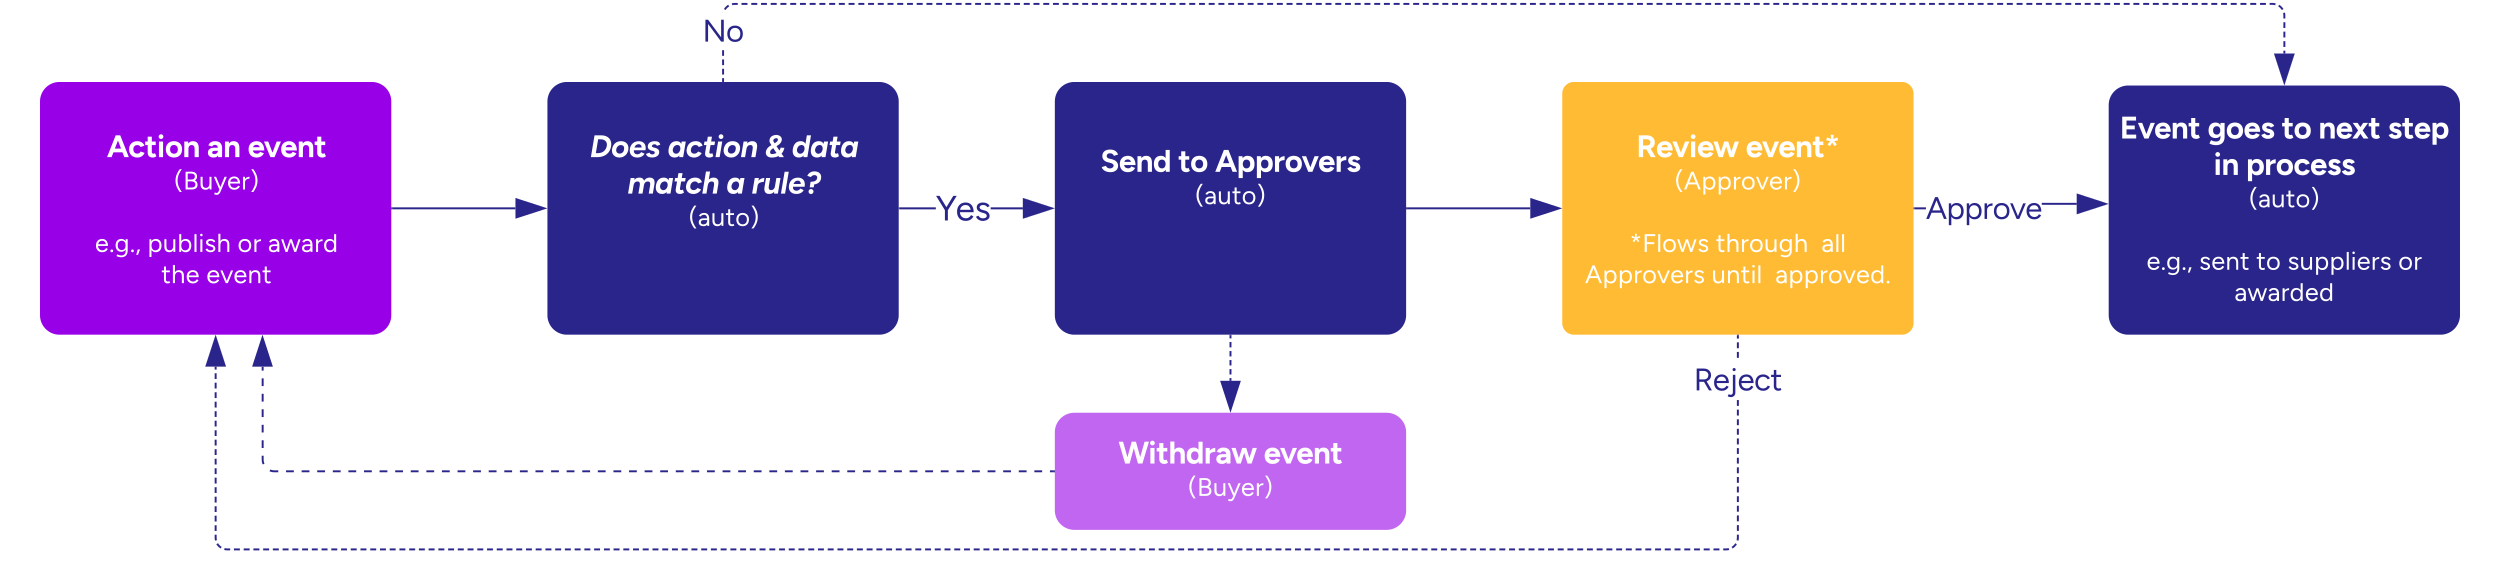
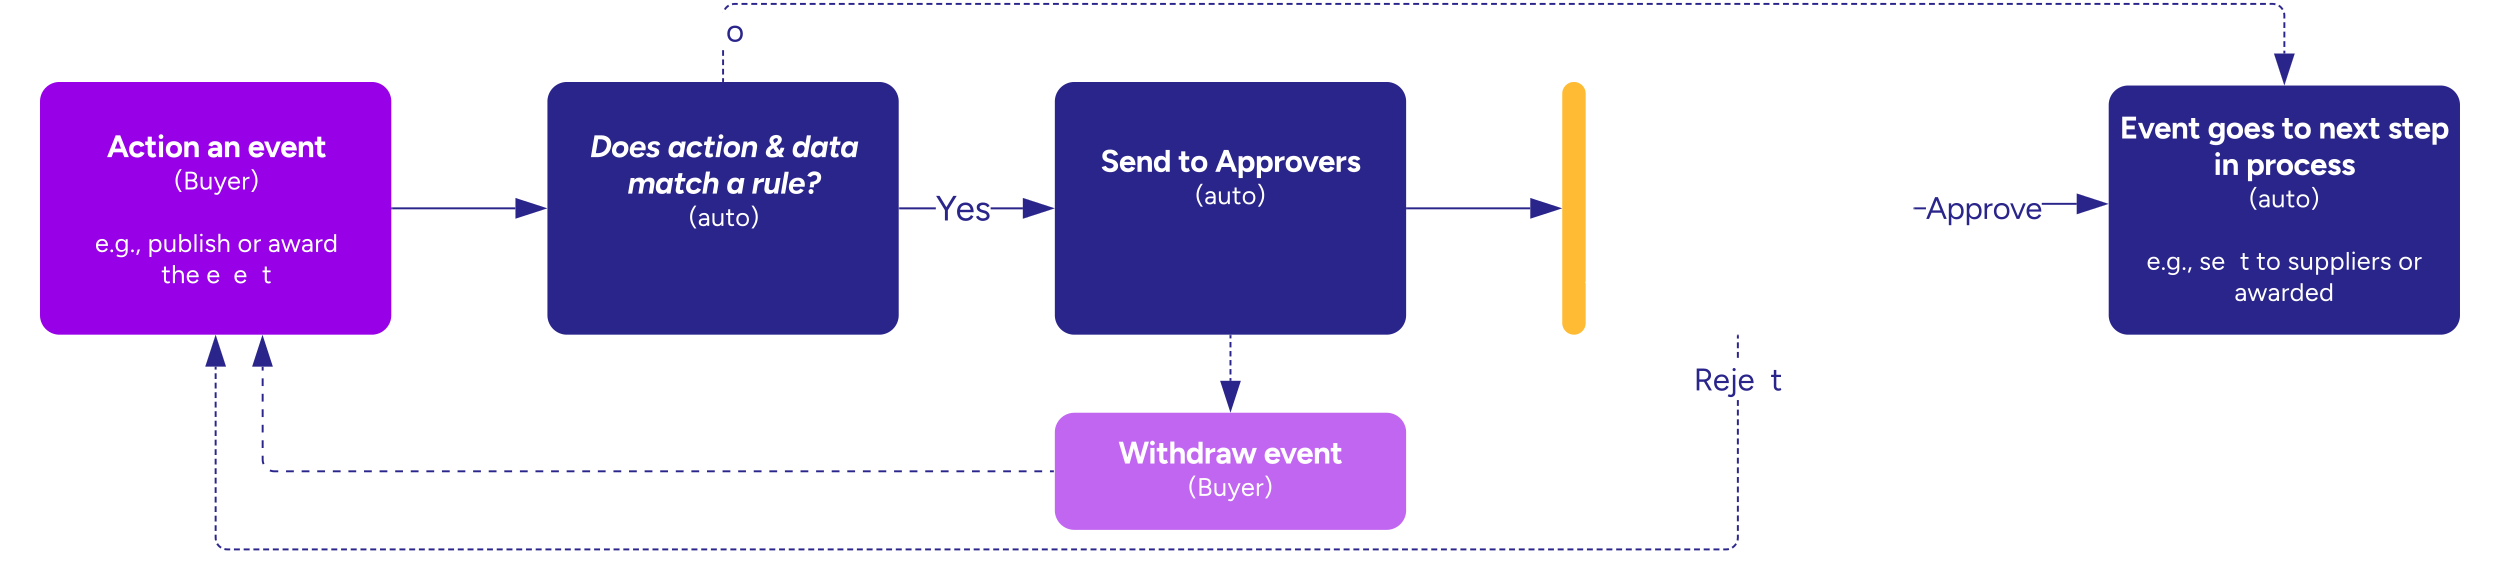
<svg xmlns="http://www.w3.org/2000/svg" xmlns:ns1="lucid" xmlns:xlink="http://www.w3.org/1999/xlink" width="1281" height="292">
  <g transform="translate(-59.5 -188.5)" ns1:page-tab-id="MNw~TzTWP5dp">
    <path d="M80 240.5a10 10 0 0 1 10-10h160a10 10 0 0 1 10 10V350a10 10 0 0 1-10 10H90a10 10 0 0 1-10-10z" stroke="#000" stroke-opacity="0" fill="#9800e7" />
    <use xlink:href="#a" transform="matrix(1,0,0,1,85,235.5) translate(29.228 33.528)" />
    <use xlink:href="#b" transform="matrix(1,0,0,1,85,235.5) translate(80.561 33.528)" />
    <use xlink:href="#c" transform="matrix(1,0,0,1,85,235.5) translate(101.39 33.528)" />
    <use xlink:href="#d" transform="matrix(1,0,0,1,85,235.5) translate(63.693 50.083)" />
    <use xlink:href="#e" transform="matrix(1,0,0,1,85,235.5) translate(85.5 66.083)" />
    <use xlink:href="#f" transform="matrix(1,0,0,1,85,235.5) translate(23.147 82.083)" />
    <use xlink:href="#g" transform="matrix(1,0,0,1,85,235.5) translate(50.107 82.083)" />
    <use xlink:href="#h" transform="matrix(1,0,0,1,85,235.5) translate(96.213 82.083)" />
    <use xlink:href="#i" transform="matrix(1,0,0,1,85,235.5) translate(111.747 82.083)" />
    <use xlink:href="#j" transform="matrix(1,0,0,1,85,235.5) translate(57.153 98.083)" />
    <use xlink:href="#k" transform="matrix(1,0,0,1,85,235.5) translate(80.207 98.083)" />
    <path d="M260.5 295.25h63.12" stroke="#2a258a" fill="none" />
    <path d="M260.5 295.73h-.5v-.96h.5z" stroke="#2a258a" stroke-width=".05" fill="#2a258a" />
    <path d="M338.38 295.25l-14.26 4.63v-9.26z" stroke="#2a258a" fill="#2a258a" />
    <path d="M539 295.73h-18.5v-.96H539zm44.62 0h-16.48v-.96h16.48z" stroke="#2a258a" stroke-width=".05" fill="#2a258a" />
    <path d="M520.5 295.73h-.5v-.96h.5z" fill="#2a258a" />
    <path stroke="#2a258a" stroke-width=".05" fill="#2a258a" />
    <path d="M598.38 295.25l-14.26 4.63v-9.26z" fill="#2a258a" />
    <path d="M599.92 295.25l-16.28 5.3v-10.6zm-15.33 3.98l12.25-3.98-12.26-3.98z" stroke="#2a258a" stroke-width=".05" fill="#2a258a" />
    <use xlink:href="#l" transform="matrix(1,0,0,1,538.996,284.583) translate(0 16.889)" />
    <path d="M780.5 295.25h63.12" stroke="#2a258a" fill="none" />
    <path d="M780.5 295.73h-.5v-.96h.5z" stroke="#2a258a" stroke-width=".05" fill="#2a258a" />
    <path d="M858.38 295.25l-14.26 4.63v-9.26z" stroke="#2a258a" fill="#2a258a" />
    <path d="M1140 242.32a10 10 0 0 1 10-10h160a10 10 0 0 1 10 10V350a10 10 0 0 1-10 10h-160a10 10 0 0 1-10-10z" stroke="#000" stroke-opacity="0" fill="#2a258a" />
    <use xlink:href="#m" transform="matrix(1,0,0,1,1145,237.321) translate(0.712 22.153)" />
    <use xlink:href="#n" transform="matrix(1,0,0,1,1145,237.321) translate(45.683 22.153)" />
    <use xlink:href="#o" transform="matrix(1,0,0,1,1145,237.321) translate(83.639 22.153)" />
    <use xlink:href="#p" transform="matrix(1,0,0,1,1145,237.321) translate(102.492 22.153)" />
    <use xlink:href="#q" transform="matrix(1,0,0,1,1145,237.321) translate(137.959 22.153)" />
    <use xlink:href="#r" transform="matrix(1,0,0,1,1145,237.321) translate(48.756 40.819)" />
    <use xlink:href="#s" transform="matrix(1,0,0,1,1145,237.321) translate(65.369 40.819)" />
    <use xlink:href="#t" transform="matrix(1,0,0,1,1145,237.321) translate(66.86 57.375)" />
    <use xlink:href="#e" transform="matrix(1,0,0,1,1145,237.321) translate(85 73.375)" />
    <use xlink:href="#u" transform="matrix(1,0,0,1,1145,237.321) translate(14.387 89.375)" />
    <use xlink:href="#v" transform="matrix(1,0,0,1,1145,237.321) translate(41.347 89.375)" />
    <use xlink:href="#w" transform="matrix(1,0,0,1,1145,237.321) translate(70.613 89.375)" />
    <use xlink:href="#x" transform="matrix(1,0,0,1,1145,237.321) translate(86.64 89.375)" />
    <use xlink:href="#y" transform="matrix(1,0,0,1,1145,237.321) translate(143.373 89.375)" />
    <use xlink:href="#z" transform="matrix(1,0,0,1,1145,237.321) translate(59.4 105.375)" />
    <path d="M430.48 230h-.96v-1.44h.96zm0-3.35h-.96v-2.87h.96zm0-4.8h-.96V219h.96zm0-4.77h-.96v-2.87h.96zm800-1.14h-.95v-1.46h.94zm0-3.4h-.95v-2.92h.94zm0-4.86h-.95v-2.92h.94zm0-4.86h-.95v-2.92h.94zm-.08-7.33l.07.98v1.48h-.94v-1.44l-.07-.88-.1-.42.92-.23zm-800.5-.47h-.2l.02-.04zm3.22-3.22l-.37.23-.66.56-.57.65-.22.37-.8-.5.26-.43.66-.78.77-.66.43-.26zm794.7-.54l.76.66.66.77.27.43-.8.5-.23-.38-.56-.66-.65-.57-.37-.22.5-.8zm-790.32-.28h-1.48l-.88.06-.43.1-.2-.92.5-.12.98-.07h1.52zm787.5-.88l.5.12-.2.93-.44-.1-.88-.08h-1.48v-.94h1.52zm-782.52.88h-3v-.95h3zm5 0h-3v-.95h3zm4.98 0h-3v-.95h3zm5 0h-3v-.95h3zm4.97 0h-3v-.95h3zm5 0h-3v-.95h3zm4.98 0h-2.98v-.95h3zm5 0h-3v-.95h3zm4.98 0h-3v-.95h3zm5 0h-3v-.95h3zm4.98 0h-3v-.95h3zm4.98 0h-3v-.95h3zm5 0h-3v-.95h3zm4.98 0h-3v-.95h3zm5 0h-3v-.95h3zm4.97 0h-3v-.95h3zm4.98 0h-3v-.95h3zm5 0h-3v-.95h3zm4.98 0h-3v-.95h3zm4.98 0h-3v-.95h3zm5 0h-3v-.95h3zm4.98 0h-3v-.95h3zm5 0h-3v-.95h3zm4.97 0h-3v-.95h3zm4.98 0h-3v-.95h3zm5 0h-3v-.95h3zm4.97 0h-3v-.95h3zm5 0h-3v-.95h3zm4.98 0h-3v-.95h3zm5 0h-3v-.95h3zm4.97 0h-3v-.95h3zm5 0h-3v-.95h3zm4.98 0h-3v-.95h3zm5 0h-3v-.95h3zm4.97 0h-3v-.95h3zm5 0h-3v-.95h3zm4.98 0h-3v-.95h3zm5 0h-3v-.95h3zm4.97 0h-3v-.95h3zm5 0h-3v-.95h3zm4.98 0h-3v-.95h3zm5 0h-3v-.95h3zm4.97 0h-3v-.95h3zm5 0h-3v-.95h3zm4.98 0h-3v-.95h3zm4.98 0h-2.98v-.95h3zm5 0h-3v-.95h3zm5 0h-3v-.95h3zm4.98 0h-3v-.95h3zm4.98 0h-3v-.95h3zm5 0h-3v-.95h3zm4.98 0h-3v-.95h3zm5 0h-3v-.95h3zm4.97 0h-2.98v-.95h3zm5 0h-3v-.95h3zm5 0h-3v-.95h3zm4.98 0h-3v-.95h3zm4.98 0h-3v-.95h3zm5 0h-3v-.95h3zm4.98 0h-3v-.95h3zm4.98 0h-3v-.95h3zm5 0h-3v-.95h3zm4.98 0h-3v-.95h3zm5 0h-3v-.95h3zm4.97 0h-3v-.95h3zm5 0h-3v-.95h3zm4.98 0h-3v-.95h3zm5 0h-3v-.95h3zm4.97 0h-3v-.95h3zm5 0h-3v-.95h3zm4.98 0h-3v-.95h3zm5 0h-3v-.95h3zm4.97 0h-3v-.95h3zm5 0h-3v-.95h3zm4.98 0h-3v-.95h3zm4.98 0h-3v-.95h3zm5 0h-3v-.95h3zm4.98 0h-2.98v-.95h3zm5 0h-3v-.95h3zm4.98 0h-3v-.95h3zm5 0h-3v-.95h3zm4.98 0h-3v-.95h3zm5 0h-3v-.95h3zm4.97 0h-3v-.95h3zm5 0h-3v-.95h3zm4.98 0h-3v-.95h3zm5 0h-3v-.95h3zm4.98 0h-3v-.95h3zm5 0h-3v-.95h3zm4.98 0h-3v-.95h3zm4.98 0h-3v-.95h3zm5 0h-3v-.95h3zm4.98 0h-3v-.95h3zm5 0h-3v-.95h3zm4.97 0h-3v-.95h3zm4.98 0h-3v-.95h3zm5 0h-3v-.95h3zm4.98 0h-3v-.95h3zm4.98 0h-3v-.95h3zm5 0h-3v-.95h3zm4.98 0h-3v-.95h3zm5 0h-3v-.95h3zm4.97 0h-3v-.95h3zm4.98 0h-3v-.95h3zm5 0h-3v-.95h3zm4.97 0h-3v-.95h3zm5 0h-3v-.95h3zm4.98 0h-3v-.95h3zm5 0h-3v-.95h3zm4.97 0h-3v-.95h3zm5 0h-3v-.95h3zm4.98 0h-3v-.95h3zm5 0h-3v-.95h3zm4.97 0h-3v-.95h3zm5 0h-3v-.95h3zm4.98 0h-3v-.95h3zm5 0h-3v-.95h3zm4.97 0h-3v-.95h3zm5 0h-3v-.95h3zm4.98 0h-3v-.95h3zm4.98 0h-3v-.95h3zm5 0h-3v-.95h3zm4.98 0h-3v-.95h3zm5 0h-3v-.95h3zm4.97 0h-2.98v-.95h3zm5 0h-3v-.95h3zm5 0h-3v-.95h3zm4.98 0h-3v-.95h3zm4.98 0h-3v-.95h3zm5 0h-3v-.95h3zm4.98 0h-3v-.95h3zm5 0h-3v-.95h3zm4.97 0h-2.98v-.95h3zm5 0h-3v-.95h3zm5 0h-3v-.95h3zm4.98 0h-3v-.95h3zm4.98 0h-3v-.95h3zm5 0h-3v-.95h3zm4.98 0h-3v-.95h3zm4.98 0h-3v-.95h3zm5 0h-3v-.95h3zm4.98 0h-3v-.95h3zm5 0h-3v-.95h3zm4.97 0h-3v-.95h3zm5 0h-3v-.95h3zm4.98 0h-3v-.95h3zm4.98 0h-3v-.95h3zm5 0h-3v-.95h3zm4.98 0h-2.98v-.95h3zm5 0h-3v-.95h3zm5 0h-3v-.95h3zm4.97 0h-3v-.95h3zm5 0h-3v-.95h3zm4.98 0h-3v-.95h3zm4.98 0h-3v-.95h3zm5 0h-3v-.95h3zm4.98 0h-2.98v-.95h3z" stroke="#2a258a" stroke-width=".05" fill="#2a258a" />
    <path d="M430.48 230.5h-.96v-.5h.96z" fill="#2a258a" />
    <path stroke="#2a258a" stroke-width=".05" fill="#2a258a" />
    <path d="M1230 230.7l-4.63-14.26h9.27z" fill="#2a258a" />
    <path d="M1230 232.24l-5.3-16.28h10.6zm-3.98-15.33l3.98 12.27 3.98-12.26z" stroke="#2a258a" stroke-width=".05" fill="#2a258a" />
    <use xlink:href="#A" transform="matrix(1,0,0,1,419.469,195.033) translate(0 14.778)" />
-     <path d="M860 236.5a6 6 0 0 1 6-6h168a6 6 0 0 1 6 6V354a6 6 0 0 1-6 6H866a6 6 0 0 1-6-6z" stroke="#000" stroke-opacity="0" fill="#fb3" />
+     <path d="M860 236.5a6 6 0 0 1 6-6a6 6 0 0 1 6 6V354a6 6 0 0 1-6 6H866a6 6 0 0 1-6-6z" stroke="#000" stroke-opacity="0" fill="#fb3" />
    <use xlink:href="#B" transform="matrix(1,0,0,1,865,235.5) translate(33.013 33.528)" />
    <use xlink:href="#C" transform="matrix(1,0,0,1,865,235.5) translate(89.013 33.528)" />
    <use xlink:href="#D" transform="matrix(1,0,0,1,865,235.5) translate(52.6 50.083)" />
    <use xlink:href="#E" transform="matrix(1,0,0,1,865,235.5) translate(85 66.083)" />
    <use xlink:href="#F" transform="matrix(1,0,0,1,865,235.5) translate(29.607 82.083)" />
    <use xlink:href="#G" transform="matrix(1,0,0,1,865,235.5) translate(73.713 82.083)" />
    <use xlink:href="#H" transform="matrix(1,0,0,1,865,235.5) translate(127.727 82.083)" />
    <use xlink:href="#I" transform="matrix(1,0,0,1,865,235.5) translate(6.64 98.083)" />
    <use xlink:href="#J" transform="matrix(1,0,0,1,865,235.5) translate(71.56 98.083)" />
    <use xlink:href="#K" transform="matrix(1,0,0,1,865,235.5) translate(104.093 98.083)" />
    <path d="M600 410a10 10 0 0 1 10-10h160a10 10 0 0 1 10 10v40a10 10 0 0 1-10 10H610a10 10 0 0 1-10-10z" stroke="#000" stroke-opacity="0" fill="#9800e7" fill-opacity=".6" />
    <g>
      <use xlink:href="#L" transform="matrix(1,0,0,1,605,405) translate(27.592 21.028)" />
      <use xlink:href="#M" transform="matrix(1,0,0,1,605,405) translate(102.026 21.028)" />
      <use xlink:href="#N" transform="matrix(1,0,0,1,605,405) translate(63.193 37.583)" />
    </g>
    <path d="M690 360.5v1.4m0 1.84v2.77m0 1.86v2.77m0 1.85v2.78m0 1.85v2.78m0 1.85v1.4" stroke="#2a258a" fill="none" />
    <path d="M690.48 360.5h-.96v-.5h.96z" stroke="#2a258a" stroke-width=".05" fill="#2a258a" />
    <path d="M690 398.38l-4.63-14.26h9.26z" stroke="#2a258a" fill="#2a258a" />
    <path d="M599.5 430h-2m-4 0h-4m-3.98 0h-4m-4 0h-4m-3.98 0h-4m-4 0h-4m-3.98 0h-4m-4 0h-4m-3.98 0h-4m-4 0h-4m-3.98 0h-4m-4 0h-4m-3.98 0h-4m-4 0h-4m-3.98 0h-4m-4 0h-4m-3.98 0h-4m-4 0h-4m-3.98 0h-4m-4 0h-4m-3.98 0h-4m-4 0h-4m-3.98 0h-4m-4 0h-4m-3.98 0h-4m-4 0h-4m-3.98 0h-4m-4 0h-4m-3.98 0h-4m-4 0h-4m-3.98 0h-4m-4 0h-4m-3.98 0h-4m-4 0h-4m-3.98 0h-4m-4 0h-4m-3.98 0h-4m-4 0h-4m-3.98 0h-4m-4 0h-4m-3.98 0h-4m-4 0h-4m-3.98 0h-4m-4 0h-4m-3.98 0h-4m-4 0h-4m-3.98 0h-4m-4 0h-4m-3.98 0h-4m-4 0h-4m-3.98 0h-2l-.94-.07-.9-.22-.45-.17m-3.23-3.24l-.18-.45-.23-.9-.07-.95v-1.98m0-3.97v-3.97m0-3.97v-3.96m0-3.96v-3.97m0-3.96v-3.97m0-3.97v-3.96m0-3.97v-2" stroke="#2a258a" fill="none" />
-     <path d="M600 430.48h-.5v-.96h.5z" stroke="#2a258a" stroke-width=".05" fill="#2a258a" />
    <path d="M194 361.62l4.63 14.26h-9.26z" stroke="#2a258a" fill="#2a258a" />
    <path d="M340 240.5a10 10 0 0 1 10-10h160a10 10 0 0 1 10 10V350a10 10 0 0 1-10 10H350a10 10 0 0 1-10-10z" stroke="#000" stroke-opacity="0" fill="#2a258a" />
    <g>
      <use xlink:href="#O" transform="matrix(1,0,0,1,345,235.5) translate(16.729 33.528)" />
      <use xlink:href="#P" transform="matrix(1,0,0,1,345,235.5) translate(56.582 33.528)" />
      <use xlink:href="#Q" transform="matrix(1,0,0,1,345,235.5) translate(106.469 33.528)" />
      <use xlink:href="#R" transform="matrix(1,0,0,1,345,235.5) translate(120.22 33.528)" />
      <use xlink:href="#S" transform="matrix(1,0,0,1,345,235.5) translate(36.08 52.194)" />
      <use xlink:href="#T" transform="matrix(1,0,0,1,345,235.5) translate(86.667 52.194)" />
      <use xlink:href="#U" transform="matrix(1,0,0,1,345,235.5) translate(99.656 52.194)" />
      <use xlink:href="#t" transform="matrix(1,0,0,1,345,235.5) translate(67.36 68.75)" />
      <use xlink:href="#e" transform="matrix(1,0,0,1,345,235.5) translate(85.5 84.75)" />
      <use xlink:href="#V" transform="matrix(1,0,0,1,345,235.5) translate(85.5 100.75)" />
    </g>
    <path d="M945.5 470.28l-.5.12-.98.08h-1.52v-.96h1.48l.88-.06.42-.1zm-5 .2h-2.98v-.96h3zm-4.98 0h-3v-.96h3zm-5 0h-2.98v-.96h3zm-4.97 0h-3v-.96h3zm-5 0h-2.98v-.96h3zm-4.98 0h-3v-.96h3zm-4.98 0h-3v-.96h3zm-5 0h-3v-.96h3zm-5 0h-2.98v-.96h3zm-4.97 0h-3v-.96h3zm-5 0h-2.98v-.96h3zm-4.98 0h-3v-.96h3zm-5 0h-2.98v-.96h3zm-4.97 0h-3v-.96h3zm-5 0h-2.98v-.96h3zm-4.98 0h-3v-.96h3zm-4.98 0h-3v-.96h3zm-5 0h-2.98v-.96h3zm-4.98 0h-3v-.96h3zm-4.98 0h-3v-.96h3zm-5 0h-2.98v-.96h3zm-4.98 0h-3v-.96h3zm-5 0h-2.98v-.96h3zm-4.97 0h-2.98v-.96h3zm-4.98 0h-3v-.96h3zm-5 0h-2.98v-.96h3zm-4.97 0h-3v-.96h3zm-5 0h-2.98v-.96h3zm-4.98 0h-3v-.96h3zm-4.98 0h-3v-.96h3zm-5 0h-3v-.96h3zm-5 0h-2.98v-.96h3zm-4.98 0h-3v-.96h3zm-4.98 0h-3v-.96h3zm-5 0h-2.98v-.96h3zm-4.98 0h-3v-.96h3zm-4.98 0h-3v-.96h3zm-5 0H753v-.96h3zm-4.98 0h-3v-.96h3zm-4.98 0h-3v-.96h3zm-5 0h-2.98v-.96h3zm-4.98 0h-3v-.96h3zm-5 0h-2.98v-.96h3zm-4.97 0h-3v-.96h3zm-5 0h-2.98v-.96h2.98zm-4.98 0h-3v-.96h3zm-5 0h-3v-.96h3zm-4.98 0h-3v-.96h3zm-5 0h-2.98v-.96h3zm-4.98 0h-3v-.96h3zm-4.98 0h-3v-.96h3zm-5 0h-2.98v-.96h3zm-4.98 0h-3v-.96h3zm-4.98 0h-3v-.96h3zm-5 0h-2.98v-.96h3zm-4.98 0h-3v-.96h3zm-4.98 0h-3v-.96h3zm-5 0h-2.98v-.96h3zm-4.98 0h-3v-.96h3zm-5 0h-2.98v-.96h3zm-4.97 0h-3v-.96h3zm-5 0h-3v-.96h3zm-5 0h-2.98v-.96h3zm-4.97 0h-3v-.96h3zm-5 0h-2.98v-.96h3zm-4.98 0h-3v-.96h3zm-4.98 0h-3v-.96h3zm-5 0h-2.98v-.96h2.98zm-4.98 0h-3v-.96h3zm-5 0h-3v-.96h3zm-4.98 0h-3v-.96h3zm-5 0h-2.98v-.96h3zm-4.98 0h-3v-.96h3zm-4.98 0h-3v-.96h3zm-5 0h-2.98v-.96h3zm-4.98 0h-3v-.96h3zm-4.98 0h-3v-.96h3zm-5 0h-2.98v-.96h3zm-4.98 0h-3v-.96h3zm-5 0h-2.98v-.96h3zm-4.97 0h-3v-.96h3zm-5 0h-2.98v-.96h3zm-4.98 0h-3v-.96h3zm-4.98 0h-3v-.96h3zm-5 0h-3v-.96h3zm-5 0h-2.98v-.96h3zm-4.97 0h-3v-.96h3zm-5 0h-2.98v-.96h3zm-4.98 0h-3v-.96h3zm-4.98 0h-3v-.96h3zm-5 0h-2.98v-.96h2.98zm-4.98 0h-3v-.96h3zm-5 0h-3v-.96h3zm-4.98 0h-3v-.96h3zm-5 0h-2.98v-.96h3zm-4.98 0h-3v-.96h3zm-4.98 0h-3v-.96h3zm-5 0h-2.98v-.96h3zm-4.98 0h-3v-.96h3zm-4.98 0h-3v-.96h3zm-5 0h-2.98v-.96h3zm-4.98 0h-3v-.96h3zm-5 0h-2.98v-.96h3zm-4.97 0h-3v-.96h3zm-5 0h-2.98v-.96h3zm-4.98 0h-3v-.96h3zm-4.98 0h-3v-.96h3zm-5 0h-3v-.96h3zm-5 0h-2.98v-.96h3zm-4.97 0h-3v-.96h3zm-5 0h-3v-.96h3zm-4.98 0h-3v-.96h3zm-5 0h-2.98v-.96h3zm-4.97 0h-3v-.96h3zm-5 0H369v-.96h3zm-4.98 0h-3v-.96h3zm-4.98 0h-3v-.96h3zm-5 0h-2.98v-.96h3zm-4.98 0h-3v-.96h3zm-5 0h-2.98v-.96h3zm-4.97 0h-3v-.96h3zm-5 0h-2.98v-.96h2.98zm-4.98 0h-3v-.96h3zm-5 0h-3v-.96h3zm-4.98 0h-3v-.96h3zm-5 0h-2.98v-.96h3zm-4.98 0h-3v-.96h3zm-4.98 0h-3v-.96h3zm-5 0h-2.98v-.96h3zm-4.98 0h-3v-.96h3zm-4.98 0h-3v-.96h3zm-5 0h-2.98v-.96h3zm-4.98 0h-3v-.96h3zm-4.98 0h-3v-.96h3zm-5 0h-2.98v-.96h3zm-4.98 0h-3v-.96h3zm-5 0h-2.98v-.96h3zm-4.97 0h-3v-.96h3zm-5 0h-3v-.96h3zm-5 0h-2.98v-.96h3zm-4.97 0h-3v-.96h3zm-5 0h-2.98v-.96h3zm-4.98 0h-3v-.96h3zm-4.98 0h-3v-.96h3zm-5 0h-2.98v-.96h2.98zm-4.98 0h-3v-.96h3zm-5 0h-3v-.96h3zm-4.98 0h-3v-.96h3zm-5 0h-2.98v-.96h3zm-4.98 0h-3v-.96h3zm-4.98 0h-3v-.96h3zm-5 0h-2.98v-.96h3zm-4.98 0h-3v-.96h3zm-7.34-1.02l.88.06h1.48v.96h-1.52l-1-.08-.5-.12.24-.93zm774.37-2.1l-.26.45-.66.78-.77.66-.43.26-.5-.8.38-.23.66-.56.57-.65.23-.37zm-777.97-.1l.56.65.65.57.37.22-.5.8-.43-.26-.78-.66-.66-.77-.26-.43.8-.5zM950.48 464l-.08 1-.12.5-.93-.23.1-.44.07-.88v-1.46h.96zm-780-.04l.06.88.1.43-.92.2-.12-.5-.07-.98v-1.48h.94zm0-3.4h-.95v-2.9h.94zm780-.03h-.96v-2.96h.96zm-780-4.82h-.95v-2.93h.94zm780-.1h-.96v-2.97h.96zm-780-4.77h-.95v-2.92h.94zm780-.17h-.96v-2.96h.96zm-780-4.7h-.95v-2.93h.94zm780-.24h-.96v-2.95h.96zm-780-4.64h-.95v-2.92h.94zm780-.28h-.96v-2.96h.96zm-780-4.58h-.95v-2.93h.94zm780-.35h-.96v-2.95h.96zm-780-4.5h-.95v-2.93h.94zm780-.42h-.96v-2.96h.96zm-780-4.46h-.95v-2.92h.94zm780-.47h-.96v-2.96h.96zm-780-4.4h-.95v-2.92h.94zm780-.53h-.96v-2.96h.96zm-780-4.33h-.95v-2.94h.94zm780-.6h-.96v-2.96h.96zm-780-4.28h-.95V409h.94zm780-.66h-.96v-2.95h.96zm-780-4.2h-.95v-2.93h.94zm780-.72h-.96v-2.96h.96zm-780-4.16h-.95v-2.92h.94zm780-.77h-.96v-2.95h.96zm-780-4.1h-.95v-2.9h.94zm780-.82h-.96v-2.96h.96zm-780-4.03h-.95v-2.92h.94zm0-4.87h-.95v-2.92h.94zm0-4.87h-.95v-2.9h.94zm0-4.86h-.95v-1.46h.94zm780-6h-.96v-2.96h.96zm0-4.93h-.96v-2.95h.96zm0-4.92h-.96v-1.48h.96z" stroke="#2a258a" stroke-width=".05" fill="#2a258a" />
    <path d="M950.48 360.5h-.96v-.5h.96z" fill="#2a258a" />
    <path stroke="#2a258a" stroke-width=".05" fill="#2a258a" />
    <path d="M174.63 375.88h-9.26l4.63-14.26z" fill="#2a258a" />
    <path d="M175.3 376.36h-10.6l5.3-16.28zm-9.28-.95h7.96L170 363.16z" stroke="#2a258a" stroke-width=".05" fill="#2a258a" />
    <g>
      <use xlink:href="#W" transform="matrix(1,0,0,1,927.398,373.769) translate(0 14.778)" />
    </g>
    <path d="M600 240.5a10 10 0 0 1 10-10h160a10 10 0 0 1 10 10V350a10 10 0 0 1-10 10H610a10 10 0 0 1-10-10z" stroke="#000" stroke-opacity="0" fill="#2a258a" />
    <g>
      <use xlink:href="#X" transform="matrix(1,0,0,1,605,235.5) translate(18.368 41.028)" />
      <use xlink:href="#Y" transform="matrix(1,0,0,1,605,235.5) translate(58.221 41.028)" />
      <use xlink:href="#Z" transform="matrix(1,0,0,1,605,235.5) translate(77.074 41.028)" />
      <use xlink:href="#t" transform="matrix(1,0,0,1,605,235.5) translate(66.86 57.583)" />
      <use xlink:href="#e" transform="matrix(1,0,0,1,605,235.5) translate(85 73.583)" />
      <use xlink:href="#V" transform="matrix(1,0,0,1,605,235.5) translate(85 89.583)" />
    </g>
    <path d="M1046.35 295.73h-5.85v-.96h5.85zm77.27-2.3h-17.88v-.94h17.88z" stroke="#2a258a" stroke-width=".05" fill="#2a258a" />
    <path d="M1040.5 295.73h-.5v-.96h.5z" fill="#2a258a" />
    <path stroke="#2a258a" stroke-width=".05" fill="#2a258a" />
    <path d="M1138.38 292.97l-14.26 4.63v-9.27z" fill="#2a258a" />
    <path d="M1139.92 292.97l-16.28 5.3v-10.6zm-15.33 3.98l12.25-3.98-12.26-3.98z" stroke="#2a258a" stroke-width=".05" fill="#2a258a" />
    <g>
      <use xlink:href="#aa" transform="matrix(1,0,0,1,1046.347,285.917) translate(0 14.778)" />
    </g>
    <defs>
      <path fill="#fff" d="M561 0L293-700h137L706 0H561zM8 0l276-700h137L153 0H8zm130-154v-121h439v121H138" id="ab" />
      <path fill="#fff" d="M526-137C493-51 409 12 298 12 136 12 30-89 30-250s104-262 266-262c109 0 196 59 227 144l-124 44c-16-36-59-64-109-64-80 3-123 57-125 138 2 82 47 134 127 138 51 0 93-31 109-69" id="ac" />
      <path fill="#fff" d="M375-29c-28 21-68 41-112 41C156 13 95-42 95-146v-510h132v481c-9 65 65 81 102 47zM14-388v-112h338v112H14" id="ad" />
      <path fill="#fff" d="M65 0v-500h132V0H65zm142-657c1 40-36 77-76 76-39 1-78-37-76-76-2-39 37-77 76-76 40-1 77 36 76 76" id="ae" />
      <path fill="#fff" d="M551-250C551-90 451 12 292 12 132 12 30-90 30-250s101-262 260-262c160 0 261 101 261 262zm-386 0c2 83 46 140 127 140 80 0 122-58 124-140-2-82-46-140-126-140-79 0-123 58-125 140" id="af" />
      <path fill="#fff" d="M57 0v-500h124c16 154 5 334 8 500H57zm331 0v-256l132-30V0H388zM145-262c2-142 54-250 188-250 132 0 189 84 187 226l-132 30c0-80-21-129-93-132-73-1-107 48-106 126h-44" id="ag" />
      <g id="a">
        <use transform="matrix(0.016,0,0,0.016,0,0)" xlink:href="#ab" />
        <use transform="matrix(0.016,0,0,0.016,10.936,0)" xlink:href="#ac" />
        <use transform="matrix(0.016,0,0,0.016,19.429,0)" xlink:href="#ad" />
        <use transform="matrix(0.016,0,0,0.016,25.682,0)" xlink:href="#ae" />
        <use transform="matrix(0.016,0,0,0.016,29.758,0)" xlink:href="#af" />
        <use transform="matrix(0.016,0,0,0.016,38.796,0)" xlink:href="#ag" />
      </g>
      <path fill="#fff" d="M260-512c151 0 226 83 225 235L482 0H357c-6-80-5-167-5-253 0-78-19-140-95-141-47 1-75 21-95 55L42-380c36-76 102-133 218-132zm127 308C386-76 344 12 219 12 108 13 31-37 30-141c0-114 84-161 204-161h127v98c-82 3-196-16-196 59 0 35 36 47 76 47 64-2 106-45 111-106h35" id="ah" />
      <g id="b">
        <use transform="matrix(0.016,0,0,0.016,0,0)" xlink:href="#ah" />
        <use transform="matrix(0.016,0,0,0.016,8.291,0)" xlink:href="#ag" />
      </g>
      <path fill="#fff" d="M522-123C480-41 406 12 283 12 126 12 30-92 30-250c0-160 101-262 260-262s242 126 244 297H400c1-102-22-180-115-180-88 0-120 57-120 149 1 85 50 133 132 136 53 1 84-26 101-61zm-406-92l1-103h352v103H116" id="ai" />
      <path fill="#fff" d="M223 0l190-500h136L344 0H223zm-11 0L7-500h136L333 0H212" id="aj" />
      <g id="c">
        <use transform="matrix(0.016,0,0,0.016,0,0)" xlink:href="#ai" />
        <use transform="matrix(0.016,0,0,0.016,8.276,0)" xlink:href="#aj" />
        <use transform="matrix(0.016,0,0,0.016,16.676,0)" xlink:href="#ai" />
        <use transform="matrix(0.016,0,0,0.016,25.293,0)" xlink:href="#ag" />
        <use transform="matrix(0.016,0,0,0.016,34.129,0)" xlink:href="#ad" />
      </g>
      <path fill="#fff" d="M139-350c0 194 84 329 166 450h-82C138-17 57-154 57-350s81-333 166-450h82c-82 120-166 256-166 450" id="ak" />
      <path fill="#fff" d="M565-191C565-60 476 0 343 0H155v-76h184c82 1 141-41 141-118-1-85-70-126-163-126H155v-71c209-8 410 8 410 200zM93 0v-700h84V0H93zm451-510c0 133-106 187-246 189l-145 3v-75h182c75 1 125-43 124-117 0-81-61-118-147-118H153v-72l161-1c136 2 230 58 230 191" id="al" />
      <path fill="#fff" d="M413 0c-10-158-3-334-5-500h80V0h-75zM57-214v-286h80v256zm390-27C445-96 392 12 252 12 122 12 53-73 57-214l80-30c-1 113 30 179 133 181 94-1 139-77 138-178h39" id="am" />
      <path fill="#fff" d="M48 118c34 16 82 35 112 6 44-42 62-118 87-178l185-446h86L278 70c-33 84-85 166-207 134-17-5-34-11-53-19zM225 0L9-500h85C164-333 233-165 304 0h-79" id="an" />
      <path fill="#fff" d="M508-117C470-42 400 12 289 12 134 12 41-93 41-250c0-156 92-262 246-262s226 117 228 277h-80c-1-116-39-205-149-205-109 0-163 78-164 191 2 112 63 182 171 187 74 0 119-41 145-90zM94-235l1-69h371v69H94" id="ao" />
      <path fill="#fff" d="M327-427c-101 3-177 45-177 152l-36 4c1-144 79-223 213-231v75zM70 0v-500h80V0H70" id="ap" />
      <path fill="#fff" d="M295-350c0 195-80 334-166 450H47c83-120 166-256 166-450S130-681 47-800h82c86 117 166 254 166 450" id="aq" />
      <g id="d">
        <use transform="matrix(0.013,0,0,0.013,0,0)" xlink:href="#ak" />
        <use transform="matrix(0.013,0,0,0.013,4.693,0)" xlink:href="#al" />
        <use transform="matrix(0.013,0,0,0.013,12.84,0)" xlink:href="#am" />
        <use transform="matrix(0.013,0,0,0.013,20.28,0)" xlink:href="#an" />
        <use transform="matrix(0.013,0,0,0.013,27.133,0)" xlink:href="#ao" />
        <use transform="matrix(0.013,0,0,0.013,34.413,0)" xlink:href="#ap" />
        <use transform="matrix(0.013,0,0,0.013,38.92,0)" xlink:href="#aq" />
      </g>
      <path fill="#fff" d="M159-41c1 29-26 56-55 55-29 1-57-26-56-55-1-30 26-57 56-56 30-1 56 26 55 56" id="ar" />
      <path fill="#fff" d="M517-48c5 194-139 290-335 250-41-9-79-24-106-40l30-65c41 22 97 44 163 43 112-3 169-69 168-187v-453h80v452zm-40-209C477-112 407-4 267-4 121-4 41-109 41-257c0-150 79-255 226-255 141 0 210 109 210 255zm-353-2c0 108 58 186 162 186 100 0 150-81 150-186 0-103-51-183-151-183-104 0-161 77-161 183" id="as" />
      <path fill="#fff" d="M40 115L97-96h90l-78 211H40" id="at" />
      <g id="f">
        <use transform="matrix(0.013,0,0,0.013,0,0)" xlink:href="#ao" />
        <use transform="matrix(0.013,0,0,0.013,7.28,0)" xlink:href="#ar" />
        <use transform="matrix(0.013,0,0,0.013,10.053,0)" xlink:href="#as" />
        <use transform="matrix(0.013,0,0,0.013,17.88,0)" xlink:href="#ar" />
        <use transform="matrix(0.013,0,0,0.013,20.653,0)" xlink:href="#at" />
      </g>
      <path fill="#fff" d="M75 200v-700h75c11 224 2 468 5 700H75zm475-450c0 152-78 262-226 262-143 0-210-114-210-262 0-149 67-262 210-262 148 0 226 110 226 262zm-395 0c0 105 50 189 151 189 105 0 163-81 163-189 0-109-56-189-162-189-101 0-152 83-152 189" id="au" />
      <path fill="#fff" d="M70 0v-700h80c-2 233 5 474-4 700H70zm475-250c0 152-78 262-226 262-143 0-210-114-210-262 0-149 67-262 210-262 148 0 226 110 226 262zm-395 0c0 105 50 189 151 189 105 0 163-81 163-189 0-109-56-189-162-189-101 0-152 83-152 189" id="av" />
      <path fill="#fff" d="M70 0v-700h80V0H70" id="aw" />
      <path fill="#fff" d="M75 0l2-500h80L155 0H75zm91-666c1 26-23 51-50 50-26 1-51-24-50-50-1-27 24-51 50-50 27-1 51 23 50 50" id="ax" />
      <path fill="#fff" d="M411-198C505-11 210 83 80-48c-18-18-31-38-39-59l70-29c20 41 68 76 126 76 54 0 111-21 111-71-3-69-81-77-141-94-73-21-139-60-144-137-18-190 320-193 365-45l-70 31c-16-82-216-94-214 10 19 83 163 63 217 114 22 16 39 34 50 54" id="ay" />
      <path fill="#fff" d="M70 0v-713h80V0H70zm352 0v-256l80-30V0h-80zM111-259c2-146 55-253 196-253 129 0 199 85 195 226l-80 30c1-113-30-179-133-181-96 1-140 75-139 178h-39" id="az" />
      <g id="g">
        <use transform="matrix(0.013,0,0,0.013,0,0)" xlink:href="#au" />
        <use transform="matrix(0.013,0,0,0.013,7.88,0)" xlink:href="#am" />
        <use transform="matrix(0.013,0,0,0.013,15.32,0)" xlink:href="#av" />
        <use transform="matrix(0.013,0,0,0.013,23.133,0)" xlink:href="#aw" />
        <use transform="matrix(0.013,0,0,0.013,26.067,0)" xlink:href="#ax" />
        <use transform="matrix(0.013,0,0,0.013,29.16,0)" xlink:href="#ay" />
        <use transform="matrix(0.013,0,0,0.013,35.373,0)" xlink:href="#az" />
      </g>
      <path fill="#fff" d="M539-250c0 157-93 262-248 262C135 12 41-93 41-250s93-262 248-262c157 0 250 104 250 262zm-417 0c0 110 61 188 169 188s167-78 167-188c0-111-61-188-169-188-107 0-167 78-167 188" id="aA" />
      <g id="h">
        <use transform="matrix(0.013,0,0,0.013,0,0)" xlink:href="#aA" />
        <use transform="matrix(0.013,0,0,0.013,7.733,0)" xlink:href="#ap" />
      </g>
      <path fill="#fff" d="M247-512c147 1 207 91 206 241L452 0h-74c-27-160 58-440-132-439-64 1-102 26-126 70l-72-29c38-66 96-114 199-114zm175 301c1 130-66 224-194 223C120 13 41-39 41-141c0-107 79-158 192-157h143v67H251c-81 0-125 20-129 89 1 57 48 85 110 84 90-3 139-62 141-153h49" id="aB" />
      <path fill="#fff" d="M524 0l169-500h81L604 0h-80zM184 0l169-500h75L261 0h-77zm-4 0L10-500h81L258 0h-78zm344 0L357-500h76L600 0h-76" id="aC" />
      <path fill="#fff" d="M440 0c-9-226-2-468-4-700h80V0h-76zm37-250c0 148-67 262-210 262C119 12 41-98 41-250s78-262 226-262c143 0 210 114 210 262zm-355 0c0 108 57 189 163 189 101 0 151-84 151-189s-50-189-152-189c-105 0-162 81-162 189" id="aD" />
      <g id="i">
        <use transform="matrix(0.013,0,0,0.013,0,0)" xlink:href="#aB" />
        <use transform="matrix(0.013,0,0,0.013,6.693,0)" xlink:href="#aC" />
        <use transform="matrix(0.013,0,0,0.013,16.987,0)" xlink:href="#aB" />
        <use transform="matrix(0.013,0,0,0.013,23.787,0)" xlink:href="#ap" />
        <use transform="matrix(0.013,0,0,0.013,28.293,0)" xlink:href="#aD" />
      </g>
      <path fill="#fff" d="M348-18c-30 19-50 29-90 30-95 1-153-52-153-145v-523h80v515c-9 74 85 102 132 58zM18-429v-71h317v71H18" id="aE" />
      <g id="j">
        <use transform="matrix(0.013,0,0,0.013,0,0)" xlink:href="#aE" />
        <use transform="matrix(0.013,0,0,0.013,5.04,0)" xlink:href="#az" />
        <use transform="matrix(0.013,0,0,0.013,12.48,0)" xlink:href="#ao" />
      </g>
-       <path fill="#fff" d="M223 0l204-500h84L302 0h-79zm-5 0L9-500h83L296 0h-78" id="aF" />
-       <path fill="#fff" d="M70 0v-500h75c10 158 3 334 5 500H70zm351 0v-256l80-30V0h-80zM111-259c2-145 55-253 195-253 130 0 199 85 195 226l-80 30c1-113-29-179-132-181-96 1-140 75-139 178h-39" id="aG" />
      <g id="k">
        <use transform="matrix(0.013,0,0,0.013,0,0)" xlink:href="#ao" />
        <use transform="matrix(0.013,0,0,0.013,7.107,0)" xlink:href="#aF" />
        <use transform="matrix(0.013,0,0,0.013,13.88,0)" xlink:href="#ao" />
        <use transform="matrix(0.013,0,0,0.013,21.16,0)" xlink:href="#aG" />
        <use transform="matrix(0.013,0,0,0.013,28.6,0)" xlink:href="#aE" />
      </g>
      <path fill="#2a258a" d="M343-291l-73-35 228-374h97zM260 0v-336h84V0h-84zm1-291L9-700h98l227 374" id="aH" />
      <path fill="#2a258a" d="M508-117C470-42 400 12 289 12 134 12 41-93 41-250c0-156 92-262 246-262s226 117 228 277h-80c-1-116-39-205-149-205-109 0-163 78-164 191 2 112 63 182 171 187 74 0 119-41 145-90zM94-235l1-69h371v69H94" id="aI" />
      <path fill="#2a258a" d="M411-198C505-11 210 83 80-48c-18-18-31-38-39-59l70-29c20 41 68 76 126 76 54 0 111-21 111-71-3-69-81-77-141-94-73-21-139-60-144-137-18-190 320-193 365-45l-70 31c-16-82-216-94-214 10 19 83 163 63 217 114 22 16 39 34 50 54" id="aJ" />
      <g id="l">
        <use transform="matrix(0.018,0,0,0.018,0,0)" xlink:href="#aH" />
        <use transform="matrix(0.018,0,0,0.018,10.151,0)" xlink:href="#aI" />
        <use transform="matrix(0.018,0,0,0.018,19.858,0)" xlink:href="#aJ" />
      </g>
      <path fill="#fff" d="M76 0v-700h137V0H76zm104 0v-125h343V0H180zm0-294v-122h297v122H180zm0-281v-125h339v125H180" id="aK" />
      <g id="m">
        <use transform="matrix(0.016,0,0,0.016,0,0)" xlink:href="#aK" />
        <use transform="matrix(0.016,0,0,0.016,9.162,0)" xlink:href="#aj" />
        <use transform="matrix(0.016,0,0,0.016,17.562,0)" xlink:href="#ai" />
        <use transform="matrix(0.016,0,0,0.016,26.18,0)" xlink:href="#ag" />
        <use transform="matrix(0.016,0,0,0.016,35.016,0)" xlink:href="#ad" />
      </g>
      <path fill="#fff" d="M544-54c4 205-149 298-363 259-51-8-91-26-123-47l52-106c42 24 96 45 166 44 90-2 136-53 136-146v-450h132v446zm-92-199c0 138-62 239-196 239-146 0-226-95-226-242 0-152 77-256 226-256 139 0 196 113 196 259zm-279-7c0 78 44 135 121 135 75 0 111-58 113-135-2-77-39-134-114-134-77 0-120 56-120 134" id="aL" />
      <path fill="#fff" d="M432-204C514-7 218 77 80-44c-21-18-38-41-50-68l113-52c19 29 54 59 101 59 50 0 91-32 54-63-103-33-231-57-240-183-14-205 338-205 387-50l-109 50c-12-45-140-73-144-2 11 41 79 40 119 52 59 17 100 49 121 97" id="aM" />
      <g id="n">
        <use transform="matrix(0.016,0,0,0.016,0,0)" xlink:href="#aL" />
        <use transform="matrix(0.016,0,0,0.016,9.349,0)" xlink:href="#af" />
        <use transform="matrix(0.016,0,0,0.016,18.387,0)" xlink:href="#ai" />
        <use transform="matrix(0.016,0,0,0.016,27.004,0)" xlink:href="#aM" />
      </g>
      <g id="o">
        <use transform="matrix(0.016,0,0,0.016,0,0)" xlink:href="#ad" />
        <use transform="matrix(0.016,0,0,0.016,6.113,0)" xlink:href="#af" />
      </g>
      <path fill="#fff" d="M10 0c118-164 237-328 348-500h156C396-336 279-171 168 0H10zm359 0C260-173 142-337 23-500h156C290-329 408-164 526 0H369" id="aN" />
      <g id="p">
        <use transform="matrix(0.016,0,0,0.016,0,0)" xlink:href="#ag" />
        <use transform="matrix(0.016,0,0,0.016,8.836,0)" xlink:href="#ai" />
        <use transform="matrix(0.016,0,0,0.016,17.173,0)" xlink:href="#aN" />
        <use transform="matrix(0.016,0,0,0.016,25.511,0)" xlink:href="#ad" />
      </g>
      <path fill="#fff" d="M62 200v-700h124l8 92v608H62zm509-450c0 155-75 262-226 262-142 0-196-115-196-262 0-148 54-262 196-262 151 0 226 107 226 262zm-377 0c2 80 40 141 117 141 79 0 123-60 123-141s-42-140-122-140c-77 0-116 60-118 140" id="aO" />
      <g id="q">
        <use transform="matrix(0.016,0,0,0.016,0,0)" xlink:href="#aM" />
        <use transform="matrix(0.016,0,0,0.016,7.249,0)" xlink:href="#ad" />
        <use transform="matrix(0.016,0,0,0.016,13.362,0)" xlink:href="#ai" />
        <use transform="matrix(0.016,0,0,0.016,21.98,0)" xlink:href="#aO" />
      </g>
      <g id="r">
        <use transform="matrix(0.016,0,0,0.016,0,0)" xlink:href="#ae" />
        <use transform="matrix(0.016,0,0,0.016,4.076,0)" xlink:href="#ag" />
      </g>
      <path fill="#fff" d="M366-374c-89 2-173 24-177 111h-39c1-145 81-231 216-239v128zM57 0v-500h132V0H57" id="aP" />
      <g id="s">
        <use transform="matrix(0.016,0,0,0.016,0,0)" xlink:href="#aO" />
        <use transform="matrix(0.016,0,0,0.016,9.349,0)" xlink:href="#aP" />
        <use transform="matrix(0.016,0,0,0.016,15.244,0)" xlink:href="#af" />
        <use transform="matrix(0.016,0,0,0.016,24.282,0)" xlink:href="#ac" />
        <use transform="matrix(0.016,0,0,0.016,32.776,0)" xlink:href="#ai" />
        <use transform="matrix(0.016,0,0,0.016,41.393,0)" xlink:href="#aM" />
        <use transform="matrix(0.016,0,0,0.016,48.627,0)" xlink:href="#aM" />
      </g>
      <g id="t">
        <use transform="matrix(0.013,0,0,0.013,0,0)" xlink:href="#ak" />
        <use transform="matrix(0.013,0,0,0.013,4.653,0)" xlink:href="#aB" />
        <use transform="matrix(0.013,0,0,0.013,11.453,0)" xlink:href="#am" />
        <use transform="matrix(0.013,0,0,0.013,18.893,0)" xlink:href="#aE" />
        <use transform="matrix(0.013,0,0,0.013,23.893,0)" xlink:href="#aA" />
        <use transform="matrix(0.013,0,0,0.013,31.587,0)" xlink:href="#aq" />
      </g>
      <g id="u">
        <use transform="matrix(0.013,0,0,0.013,0,0)" xlink:href="#ao" />
        <use transform="matrix(0.013,0,0,0.013,7.28,0)" xlink:href="#ar" />
        <use transform="matrix(0.013,0,0,0.013,10.053,0)" xlink:href="#as" />
        <use transform="matrix(0.013,0,0,0.013,17.88,0)" xlink:href="#ar" />
        <use transform="matrix(0.013,0,0,0.013,20.653,0)" xlink:href="#at" />
      </g>
      <g id="v">
        <use transform="matrix(0.013,0,0,0.013,0,0)" xlink:href="#ay" />
        <use transform="matrix(0.013,0,0,0.013,6.213,0)" xlink:href="#ao" />
        <use transform="matrix(0.013,0,0,0.013,13.493,0)" xlink:href="#aG" />
        <use transform="matrix(0.013,0,0,0.013,20.933,0)" xlink:href="#aE" />
      </g>
      <g id="w">
        <use transform="matrix(0.013,0,0,0.013,0,0)" xlink:href="#aE" />
        <use transform="matrix(0.013,0,0,0.013,5,0)" xlink:href="#aA" />
      </g>
      <g id="x">
        <use transform="matrix(0.013,0,0,0.013,0,0)" xlink:href="#ay" />
        <use transform="matrix(0.013,0,0,0.013,6.213,0)" xlink:href="#am" />
        <use transform="matrix(0.013,0,0,0.013,13.653,0)" xlink:href="#au" />
        <use transform="matrix(0.013,0,0,0.013,21.533,0)" xlink:href="#au" />
        <use transform="matrix(0.013,0,0,0.013,29.413,0)" xlink:href="#aw" />
        <use transform="matrix(0.013,0,0,0.013,32.347,0)" xlink:href="#ax" />
        <use transform="matrix(0.013,0,0,0.013,35.44,0)" xlink:href="#ao" />
        <use transform="matrix(0.013,0,0,0.013,42.72,0)" xlink:href="#ap" />
        <use transform="matrix(0.013,0,0,0.013,47.227,0)" xlink:href="#ay" />
      </g>
      <g id="y">
        <use transform="matrix(0.013,0,0,0.013,0,0)" xlink:href="#aA" />
        <use transform="matrix(0.013,0,0,0.013,7.733,0)" xlink:href="#ap" />
      </g>
      <g id="z">
        <use transform="matrix(0.013,0,0,0.013,0,0)" xlink:href="#aB" />
        <use transform="matrix(0.013,0,0,0.013,6.693,0)" xlink:href="#aC" />
        <use transform="matrix(0.013,0,0,0.013,16.987,0)" xlink:href="#aB" />
        <use transform="matrix(0.013,0,0,0.013,23.787,0)" xlink:href="#ap" />
        <use transform="matrix(0.013,0,0,0.013,28.293,0)" xlink:href="#aD" />
        <use transform="matrix(0.013,0,0,0.013,36.107,0)" xlink:href="#ao" />
        <use transform="matrix(0.013,0,0,0.013,43.387,0)" xlink:href="#aD" />
      </g>
-       <path fill="#2a258a" d="M596 0L113-653l66-47L662-48zM93 0v-700h86c-2 231 0 467-1 700H93zm503 0v-700h85V0h-85" id="aQ" />
      <path fill="#2a258a" d="M539-250c0 157-93 262-248 262C135 12 41-93 41-250s93-262 248-262c157 0 250 104 250 262zm-417 0c0 110 61 188 169 188s167-78 167-188c0-111-61-188-169-188-107 0-167 78-167 188" id="aR" />
      <g id="A">
        <use transform="matrix(0.016,0,0,0.016,0,0)" xlink:href="#aQ" />
        <use transform="matrix(0.016,0,0,0.016,12.04,0)" xlink:href="#aR" />
      </g>
      <path fill="#fff" d="M588-474c0 145-108 222-257 226H197v-125h140c64-2 106-38 109-101 1-62-52-101-116-101H197v-125c101 2 201-10 270 28 68 37 121 100 121 198zM76 0v-700h137V0H76zm385 0L299-281l105-75L616 0H461" id="aS" />
      <path fill="#fff" d="M525 0l166-500h134L655 0H525zM193 0l160-500h115L310 0H193zm-13 0L10-500h134L303 0H180zm345 0L369-500h114L642 0H525" id="aT" />
      <g id="B">
        <use transform="matrix(0.016,0,0,0.016,0,0)" xlink:href="#aS" />
        <use transform="matrix(0.016,0,0,0.016,10.033,0)" xlink:href="#ai" />
        <use transform="matrix(0.016,0,0,0.016,18.309,0)" xlink:href="#aj" />
        <use transform="matrix(0.016,0,0,0.016,26.958,0)" xlink:href="#ae" />
        <use transform="matrix(0.016,0,0,0.016,31.033,0)" xlink:href="#ai" />
        <use transform="matrix(0.016,0,0,0.016,39.309,0)" xlink:href="#aT" />
      </g>
      <path fill="#fff" d="M316-353l-98-159 55-40 121 142zm-142 2l-78-57 121-142 55 40zm59-147L52-542l30-92 172 72zm-23-32l-14-186h96l-15 186h-67zm44 32l-20-64 172-71 30 91" id="aU" />
      <g id="C">
        <use transform="matrix(0.016,0,0,0.016,0,0)" xlink:href="#ai" />
        <use transform="matrix(0.016,0,0,0.016,8.276,0)" xlink:href="#aj" />
        <use transform="matrix(0.016,0,0,0.016,16.676,0)" xlink:href="#ai" />
        <use transform="matrix(0.016,0,0,0.016,25.293,0)" xlink:href="#ag" />
        <use transform="matrix(0.016,0,0,0.016,34.129,0)" xlink:href="#ad" />
        <use transform="matrix(0.016,0,0,0.016,40.382,0)" xlink:href="#aU" />
      </g>
      <path fill="#fff" d="M578 0L297-700h85L667 0h-89zM9 0l285-700h86L99 0H9zm135-199v-76h389v76H144" id="aV" />
      <g id="D">
        <use transform="matrix(0.013,0,0,0.013,0,0)" xlink:href="#ak" />
        <use transform="matrix(0.013,0,0,0.013,4.693,0)" xlink:href="#aV" />
        <use transform="matrix(0.013,0,0,0.013,13.72,0)" xlink:href="#au" />
        <use transform="matrix(0.013,0,0,0.013,21.6,0)" xlink:href="#au" />
        <use transform="matrix(0.013,0,0,0.013,29.48,0)" xlink:href="#ap" />
        <use transform="matrix(0.013,0,0,0.013,33.987,0)" xlink:href="#aA" />
        <use transform="matrix(0.013,0,0,0.013,41.547,0)" xlink:href="#aF" />
        <use transform="matrix(0.013,0,0,0.013,48.32,0)" xlink:href="#ao" />
        <use transform="matrix(0.013,0,0,0.013,55.6,0)" xlink:href="#ap" />
        <use transform="matrix(0.013,0,0,0.013,60.107,0)" xlink:href="#aq" />
      </g>
      <path fill="#fff" d="M317-385l-95-145 44-31 108 135zm-149 3l-58-42 109-135 44 32zm64-136L65-564l22-67 162 62zm-18-25l-9-173h70l-8 173h-53zm34 26l-15-51 162-61 21 66" id="aW" />
      <path fill="#fff" d="M93 0v-700h85V0H93zm77-307v-77h300v77H170zm0-316v-77h339v77H170" id="aX" />
      <g id="F">
        <use transform="matrix(0.013,0,0,0.013,0,0)" xlink:href="#aW" />
        <use transform="matrix(0.013,0,0,0.013,6.413,0)" xlink:href="#aX" />
        <use transform="matrix(0.013,0,0,0.013,13.653,0)" xlink:href="#aw" />
        <use transform="matrix(0.013,0,0,0.013,16.587,0)" xlink:href="#aA" />
        <use transform="matrix(0.013,0,0,0.013,24.147,0)" xlink:href="#aC" />
        <use transform="matrix(0.013,0,0,0.013,34.6,0)" xlink:href="#ay" />
      </g>
      <g id="G">
        <use transform="matrix(0.013,0,0,0.013,0,0)" xlink:href="#aE" />
        <use transform="matrix(0.013,0,0,0.013,5.04,0)" xlink:href="#az" />
        <use transform="matrix(0.013,0,0,0.013,12.48,0)" xlink:href="#ap" />
        <use transform="matrix(0.013,0,0,0.013,16.987,0)" xlink:href="#aA" />
        <use transform="matrix(0.013,0,0,0.013,24.72,0)" xlink:href="#am" />
        <use transform="matrix(0.013,0,0,0.013,32.16,0)" xlink:href="#as" />
        <use transform="matrix(0.013,0,0,0.013,39.987,0)" xlink:href="#az" />
      </g>
      <g id="H">
        <use transform="matrix(0.013,0,0,0.013,0,0)" xlink:href="#aB" />
        <use transform="matrix(0.013,0,0,0.013,6.8,0)" xlink:href="#aw" />
        <use transform="matrix(0.013,0,0,0.013,9.733,0)" xlink:href="#aw" />
      </g>
      <g id="I">
        <use transform="matrix(0.013,0,0,0.013,0,0)" xlink:href="#aV" />
        <use transform="matrix(0.013,0,0,0.013,9.027,0)" xlink:href="#au" />
        <use transform="matrix(0.013,0,0,0.013,16.907,0)" xlink:href="#au" />
        <use transform="matrix(0.013,0,0,0.013,24.787,0)" xlink:href="#ap" />
        <use transform="matrix(0.013,0,0,0.013,29.293,0)" xlink:href="#aA" />
        <use transform="matrix(0.013,0,0,0.013,36.853,0)" xlink:href="#aF" />
        <use transform="matrix(0.013,0,0,0.013,43.627,0)" xlink:href="#ao" />
        <use transform="matrix(0.013,0,0,0.013,50.907,0)" xlink:href="#ap" />
        <use transform="matrix(0.013,0,0,0.013,55.413,0)" xlink:href="#ay" />
      </g>
      <g id="J">
        <use transform="matrix(0.013,0,0,0.013,0,0)" xlink:href="#am" />
        <use transform="matrix(0.013,0,0,0.013,7.44,0)" xlink:href="#aG" />
        <use transform="matrix(0.013,0,0,0.013,14.88,0)" xlink:href="#aE" />
        <use transform="matrix(0.013,0,0,0.013,19.92,0)" xlink:href="#ax" />
        <use transform="matrix(0.013,0,0,0.013,23.013,0)" xlink:href="#aw" />
      </g>
      <g id="K">
        <use transform="matrix(0.013,0,0,0.013,0,0)" xlink:href="#aB" />
        <use transform="matrix(0.013,0,0,0.013,6.8,0)" xlink:href="#au" />
        <use transform="matrix(0.013,0,0,0.013,14.68,0)" xlink:href="#au" />
        <use transform="matrix(0.013,0,0,0.013,22.56,0)" xlink:href="#ap" />
        <use transform="matrix(0.013,0,0,0.013,27.067,0)" xlink:href="#aA" />
        <use transform="matrix(0.013,0,0,0.013,34.627,0)" xlink:href="#aF" />
        <use transform="matrix(0.013,0,0,0.013,41.4,0)" xlink:href="#ao" />
        <use transform="matrix(0.013,0,0,0.013,48.68,0)" xlink:href="#aD" />
        <use transform="matrix(0.013,0,0,0.013,56.493,0)" xlink:href="#ar" />
      </g>
      <path fill="#fff" d="M637 0l201-700h139L768 0H637zM215 0L8-700h139L346 0H215zm18 0l191-700h124L358 0H233zm391 0L436-700h124L755 0H624" id="aY" />
      <path fill="#fff" d="M58 0l-1-706h132l1 706H58zm332 0v-256l132-30V0H390zM146-262c1-142 55-250 188-250s189 84 188 226l-132 30c0-80-22-129-94-132-73-1-107 48-106 126h-44" id="aZ" />
      <path fill="#fff" d="M413 0l-7-93v-607h132V0H413zm39-250c0 147-54 262-196 262C105 12 30-96 30-250c0-155 75-262 226-262 142 0 196 114 196 262zm-285 0c0 81 44 141 123 141 77 0 115-61 117-141-2-80-40-140-118-140-79 0-122 60-122 140" id="ba" />
      <g id="L">
        <use transform="matrix(0.016,0,0,0.016,0,0)" xlink:href="#aY" />
        <use transform="matrix(0.016,0,0,0.016,15.322,0)" xlink:href="#ae" />
        <use transform="matrix(0.016,0,0,0.016,19.398,0)" xlink:href="#ad" />
        <use transform="matrix(0.016,0,0,0.016,25.651,0)" xlink:href="#aZ" />
        <use transform="matrix(0.016,0,0,0.016,34.518,0)" xlink:href="#ba" />
        <use transform="matrix(0.016,0,0,0.016,43.773,0)" xlink:href="#aP" />
        <use transform="matrix(0.016,0,0,0.016,49.669,0)" xlink:href="#ah" />
        <use transform="matrix(0.016,0,0,0.016,57.742,0)" xlink:href="#aT" />
      </g>
      <g id="M">
        <use transform="matrix(0.016,0,0,0.016,0,0)" xlink:href="#ai" />
        <use transform="matrix(0.016,0,0,0.016,8.276,0)" xlink:href="#aj" />
        <use transform="matrix(0.016,0,0,0.016,16.676,0)" xlink:href="#ai" />
        <use transform="matrix(0.016,0,0,0.016,25.293,0)" xlink:href="#ag" />
        <use transform="matrix(0.016,0,0,0.016,34.129,0)" xlink:href="#ad" />
      </g>
      <g id="N">
        <use transform="matrix(0.013,0,0,0.013,0,0)" xlink:href="#ak" />
        <use transform="matrix(0.013,0,0,0.013,4.693,0)" xlink:href="#al" />
        <use transform="matrix(0.013,0,0,0.013,12.84,0)" xlink:href="#am" />
        <use transform="matrix(0.013,0,0,0.013,20.28,0)" xlink:href="#an" />
        <use transform="matrix(0.013,0,0,0.013,27.133,0)" xlink:href="#ao" />
        <use transform="matrix(0.013,0,0,0.013,34.413,0)" xlink:href="#ap" />
        <use transform="matrix(0.013,0,0,0.013,38.92,0)" xlink:href="#aq" />
      </g>
      <path fill="#fff" d="M258 0l17-128c150-9 244-98 268-230 24-133-60-210-189-214l17-128c209 4 348 133 309 358C644-134 495-10 258 0zM113 0l21-128h145L258 0H113zM34 0l117-700h137L171 0H34zm175-572l21-128h145l-21 128H209" id="bb" />
      <path fill="#fff" d="M400-19c-78 43-195 41-268-4C60-65 13-148 33-265c27-142 122-247 283-247 160 0 262 103 236 277-16 99-75 177-152 216zM166-253c-32 153 157 183 225 78 34-52 44-167-15-197-102-51-191 26-210 119" id="bc" />
      <path fill="#fff" d="M503-111C460-31 373 17 254 12 103 5 5-96 33-265c24-147 129-251 301-246 153 8 230 115 199 291H403c18-97 9-192-86-195-100 1-138 79-154 168-17 92 20 150 102 155 60 3 109-31 130-70zM115-220l4-88h355l-4 88H115" id="bd" />
      <path fill="#fff" d="M431-161C431-11 245 40 102-4 53-19 18-53 8-105l115-40c10 74 165 79 165-2 0-47-65-52-108-64-64-18-116-53-116-124 0-122 99-175 226-177 100-2 155 39 176 111l-112 39c-7-72-157-64-157 7 0 40 64 46 105 57 72 19 129 58 129 137" id="be" />
      <g id="O">
        <use transform="matrix(0.016,0,0,0.016,0,0)" xlink:href="#bb" />
        <use transform="matrix(0.016,0,0,0.016,10.889,0)" xlink:href="#bc" />
        <use transform="matrix(0.016,0,0,0.016,19.989,0)" xlink:href="#bd" />
        <use transform="matrix(0.016,0,0,0.016,28.669,0)" xlink:href="#be" />
      </g>
      <path fill="#fff" d="M372 0c18-175 53-333 78-500h132L498 0H372zm-86-512c136 0 184 104 168 249-17 150-74 275-227 275C86 12 12-89 30-239c18-152 93-273 256-273zM180-293c-53 110 36 223 144 171 67-32 116-158 62-234-41-58-146-32-176 14-13 14-22 30-30 49" id="bf" />
      <path fill="#fff" d="M511-131C460-22 301 52 158-8 73-43 11-129 32-258c25-151 121-254 295-254 109 0 187 60 213 147l-127 39c-16-61-110-81-170-45-55 29-95 110-73 193 14 39 50 67 101 67 58 0 102-32 125-70" id="bg" />
      <path fill="#fff" d="M349-29c-32 21-75 40-121 41C123 13 70-41 88-147l85-509h132l-81 481c-21 72 56 76 94 47zM47-388l19-112h338l-19 112H47" id="bh" />
      <path fill="#fff" d="M23 0l84-500h132L155 0H23zm253-657c1 40-36 77-76 76-40 1-77-36-76-76-1-40 36-77 76-76 40-1 77 36 76 76" id="bi" />
      <path fill="#fff" d="M15 0l84-500h124c-15 177-51 333-76 500H15zm331 0l43-257 137-28L478 0H346zM146-263c24-134 85-249 229-249 130 0 177 82 151 227l-137 28c13-77 1-130-70-131-79 0-116 53-129 126" id="bj" />
      <g id="P">
        <use transform="matrix(0.016,0,0,0.016,0,0)" xlink:href="#bf" />
        <use transform="matrix(0.016,0,0,0.016,9.287,0)" xlink:href="#bg" />
        <use transform="matrix(0.016,0,0,0.016,17.842,0)" xlink:href="#bh" />
        <use transform="matrix(0.016,0,0,0.016,24.173,0)" xlink:href="#bi" />
        <use transform="matrix(0.016,0,0,0.016,28.249,0)" xlink:href="#bc" />
        <use transform="matrix(0.016,0,0,0.016,37.349,0)" xlink:href="#bj" />
      </g>
      <path fill="#fff" d="M622-299C585-110 438 13 219 13 98 13 7-54 31-182c34-180 242-214 356-319 41-38 41-111-27-107-57-1-117 54-84 110C379-327 498-167 607 0H457c-98-151-203-298-295-456-34-53-17-136 20-182 51-64 185-99 277-52 52 27 94 77 77 155-25 113-122 152-212 214-61 42-142 66-159 152-9 42 22 71 63 70 145-8 246-79 273-206" id="bk" />
      <use transform="matrix(0.016,0,0,0.016,0,0)" xlink:href="#bk" id="Q" />
      <path fill="#fff" d="M372 0c28-242 75-466 111-700h132L498 0H372zm-86-512c136 0 184 104 168 249-17 150-74 275-227 275C86 12 12-89 30-239c18-152 93-273 256-273zM180-293c-53 110 36 223 144 171 67-32 116-158 62-234-41-58-146-32-176 14-13 14-22 30-30 49" id="bl" />
      <g id="R">
        <use transform="matrix(0.016,0,0,0.016,0,0)" xlink:href="#bl" />
        <use transform="matrix(0.016,0,0,0.016,9.287,0)" xlink:href="#bf" />
        <use transform="matrix(0.016,0,0,0.016,18.573,0)" xlink:href="#bh" />
        <use transform="matrix(0.016,0,0,0.016,24.764,0)" xlink:href="#bf" />
      </g>
      <path fill="#fff" d="M15 0l84-500h124c-15 177-51 333-76 500H15zm331 0l43-257 137-29L478 0H346zm331 0l43-257 137-28L809 0H677zM146-263c24-134 85-249 229-249 130 0 177 82 151 227l-137 28c13-77 1-130-70-131-79 0-116 53-129 126zm331 0c24-134 85-249 228-249 130 0 179 82 152 227l-137 28c14-77 0-130-70-131-79 0-116 53-129 126" id="bm" />
      <path fill="#fff" d="M16 0l117-706h132L148 0H16zm330 0l43-257 137-28L478 0H346zM147-263c24-134 85-249 228-249 130 0 177 82 151 227l-137 28c15-77 0-130-70-131-78 0-117 53-128 126" id="bn" />
      <g id="S">
        <use transform="matrix(0.016,0,0,0.016,0,0)" xlink:href="#bm" />
        <use transform="matrix(0.016,0,0,0.016,14,0)" xlink:href="#bf" />
        <use transform="matrix(0.016,0,0,0.016,23.287,0)" xlink:href="#bh" />
        <use transform="matrix(0.016,0,0,0.016,29.478,0)" xlink:href="#bg" />
        <use transform="matrix(0.016,0,0,0.016,38.033,0)" xlink:href="#bn" />
      </g>
      <use transform="matrix(0.016,0,0,0.016,0,0)" xlink:href="#bf" id="T" />
      <path fill="#fff" d="M15 0l84-500h132L147 0H15zm136-261c25-137 110-231 256-241l-19 128c-96 2-181 31-197 112" id="bo" />
      <path fill="#fff" d="M346 0c15-177 51-333 76-500h132L470 0H346zM43-215l48-285h132l-43 257zm379-22C398-103 338 12 194 12 65 12 18-71 43-215l137-28c-15 77 0 129 70 131 78 0 117-54 128-126" id="bp" />
      <path fill="#fff" d="M15 0l118-700h132L147 0H15" id="bq" />
      <path fill="#fff" d="M75-570c37-81 118-142 232-142 138 3 234 81 210 229-20 121-117 189-258 191h-91l12-85c106-2 198-25 212-122 10-58-30-95-86-94-52-1-98 32-115 65zm65 447c51-49 135-11 135 59 0 42-38 79-81 79-70 0-104-90-54-138zm14-78l23-149h132l-28 149H154" id="br" />
      <g id="U">
        <use transform="matrix(0.016,0,0,0.016,0,0)" xlink:href="#bo" />
        <use transform="matrix(0.016,0,0,0.016,5.911,0)" xlink:href="#bp" />
        <use transform="matrix(0.016,0,0,0.016,14.762,0)" xlink:href="#bq" />
        <use transform="matrix(0.016,0,0,0.016,18.604,0)" xlink:href="#bd" />
        <use transform="matrix(0.016,0,0,0.016,27.284,0)" xlink:href="#br" />
      </g>
      <path fill="#2a258a" d="M553-488c0 136-104 209-243 213H173v-78h160c81-3 131-54 135-135 1-81-66-135-149-135H173v-77c99 3 201-12 269 26 62 35 111 95 111 186zM93 0v-700h85V0H93zm395 0L320-287l67-44L581 0h-93" id="bs" />
      <path fill="#2a258a" d="M203-667c1 26-24 51-51 50-26 1-51-24-50-50-1-28 23-52 50-51 28-1 52 23 51 51zM192 56C203 198 64 252-53 189l30-67c61 32 135 27 135-68v-554h80V56" id="bt" />
-       <path fill="#2a258a" d="M510-124C475-47 399 12 293 12 136 12 41-92 41-250s94-262 250-262c103 0 181 53 216 126l-73 33c-24-49-75-85-145-85-107 4-167 79-167 188 0 110 61 184 169 188 72-1 123-41 146-95" id="bu" />
      <path fill="#2a258a" d="M348-18c-30 19-50 29-90 30-95 1-153-52-153-145v-523h80v515c-9 74 85 102 132 58zM18-429v-71h317v71H18" id="bv" />
      <g id="W">
        <use transform="matrix(0.016,0,0,0.016,0,0)" xlink:href="#bs" />
        <use transform="matrix(0.016,0,0,0.016,9.738,0)" xlink:href="#aI" />
        <use transform="matrix(0.016,0,0,0.016,18.231,0)" xlink:href="#bt" />
        <use transform="matrix(0.016,0,0,0.016,22.416,0)" xlink:href="#aI" />
        <use transform="matrix(0.016,0,0,0.016,30.909,0)" xlink:href="#bu" />
        <use transform="matrix(0.016,0,0,0.016,39.324,0)" xlink:href="#bv" />
      </g>
      <path fill="#fff" d="M566-195C568-20 386 44 212-1 131-22 63-72 40-151l134-40c18 45 65 84 129 84 89 0 162-82 93-141-62-53-189-47-253-98-47-33-83-80-83-156 1-140 103-212 251-210 136 0 217 61 254 160l-133 41c-16-45-61-84-125-82-62-1-107 29-107 88 4 85 106 85 176 104 101 27 186 96 190 206" id="bw" />
      <g id="X">
        <use transform="matrix(0.016,0,0,0.016,0,0)" xlink:href="#bw" />
        <use transform="matrix(0.016,0,0,0.016,9.442,0)" xlink:href="#ai" />
        <use transform="matrix(0.016,0,0,0.016,18.06,0)" xlink:href="#ag" />
        <use transform="matrix(0.016,0,0,0.016,26.896,0)" xlink:href="#ba" />
      </g>
      <g id="Y">
        <use transform="matrix(0.016,0,0,0.016,0,0)" xlink:href="#ad" />
        <use transform="matrix(0.016,0,0,0.016,6.113,0)" xlink:href="#af" />
      </g>
      <g id="Z">
        <use transform="matrix(0.016,0,0,0.016,0,0)" xlink:href="#ab" />
        <use transform="matrix(0.016,0,0,0.016,11.107,0)" xlink:href="#aO" />
        <use transform="matrix(0.016,0,0,0.016,20.456,0)" xlink:href="#aO" />
        <use transform="matrix(0.016,0,0,0.016,29.804,0)" xlink:href="#aP" />
        <use transform="matrix(0.016,0,0,0.016,35.7,0)" xlink:href="#af" />
        <use transform="matrix(0.016,0,0,0.016,44.396,0)" xlink:href="#aj" />
        <use transform="matrix(0.016,0,0,0.016,52.796,0)" xlink:href="#ai" />
        <use transform="matrix(0.016,0,0,0.016,61.413,0)" xlink:href="#aP" />
        <use transform="matrix(0.016,0,0,0.016,67.309,0)" xlink:href="#aM" />
      </g>
      <path fill="#2a258a" d="M578 0L297-700h85L667 0h-89zM9 0l285-700h86L99 0H9zm135-199v-76h389v76H144" id="bx" />
      <path fill="#2a258a" d="M75 200v-700h75c11 224 2 468 5 700H75zm475-450c0 152-78 262-226 262-143 0-210-114-210-262 0-149 67-262 210-262 148 0 226 110 226 262zm-395 0c0 105 50 189 151 189 105 0 163-81 163-189 0-109-56-189-162-189-101 0-152 83-152 189" id="by" />
      <path fill="#2a258a" d="M327-427c-101 3-177 45-177 152l-36 4c1-144 79-223 213-231v75zM70 0v-500h80V0H70" id="bz" />
      <path fill="#2a258a" d="M223 0l204-500h84L302 0h-79zm-5 0L9-500h83L296 0h-78" id="bA" />
      <g id="aa">
        <use transform="matrix(0.016,0,0,0.016,0,0)" xlink:href="#bx" />
        <use transform="matrix(0.016,0,0,0.016,10.531,0)" xlink:href="#by" />
        <use transform="matrix(0.016,0,0,0.016,19.724,0)" xlink:href="#by" />
        <use transform="matrix(0.016,0,0,0.016,28.918,0)" xlink:href="#bz" />
        <use transform="matrix(0.016,0,0,0.016,34.176,0)" xlink:href="#aR" />
        <use transform="matrix(0.016,0,0,0.016,42.996,0)" xlink:href="#bA" />
        <use transform="matrix(0.016,0,0,0.016,50.898,0)" xlink:href="#aI" />
      </g>
    </defs>
  </g>
</svg>